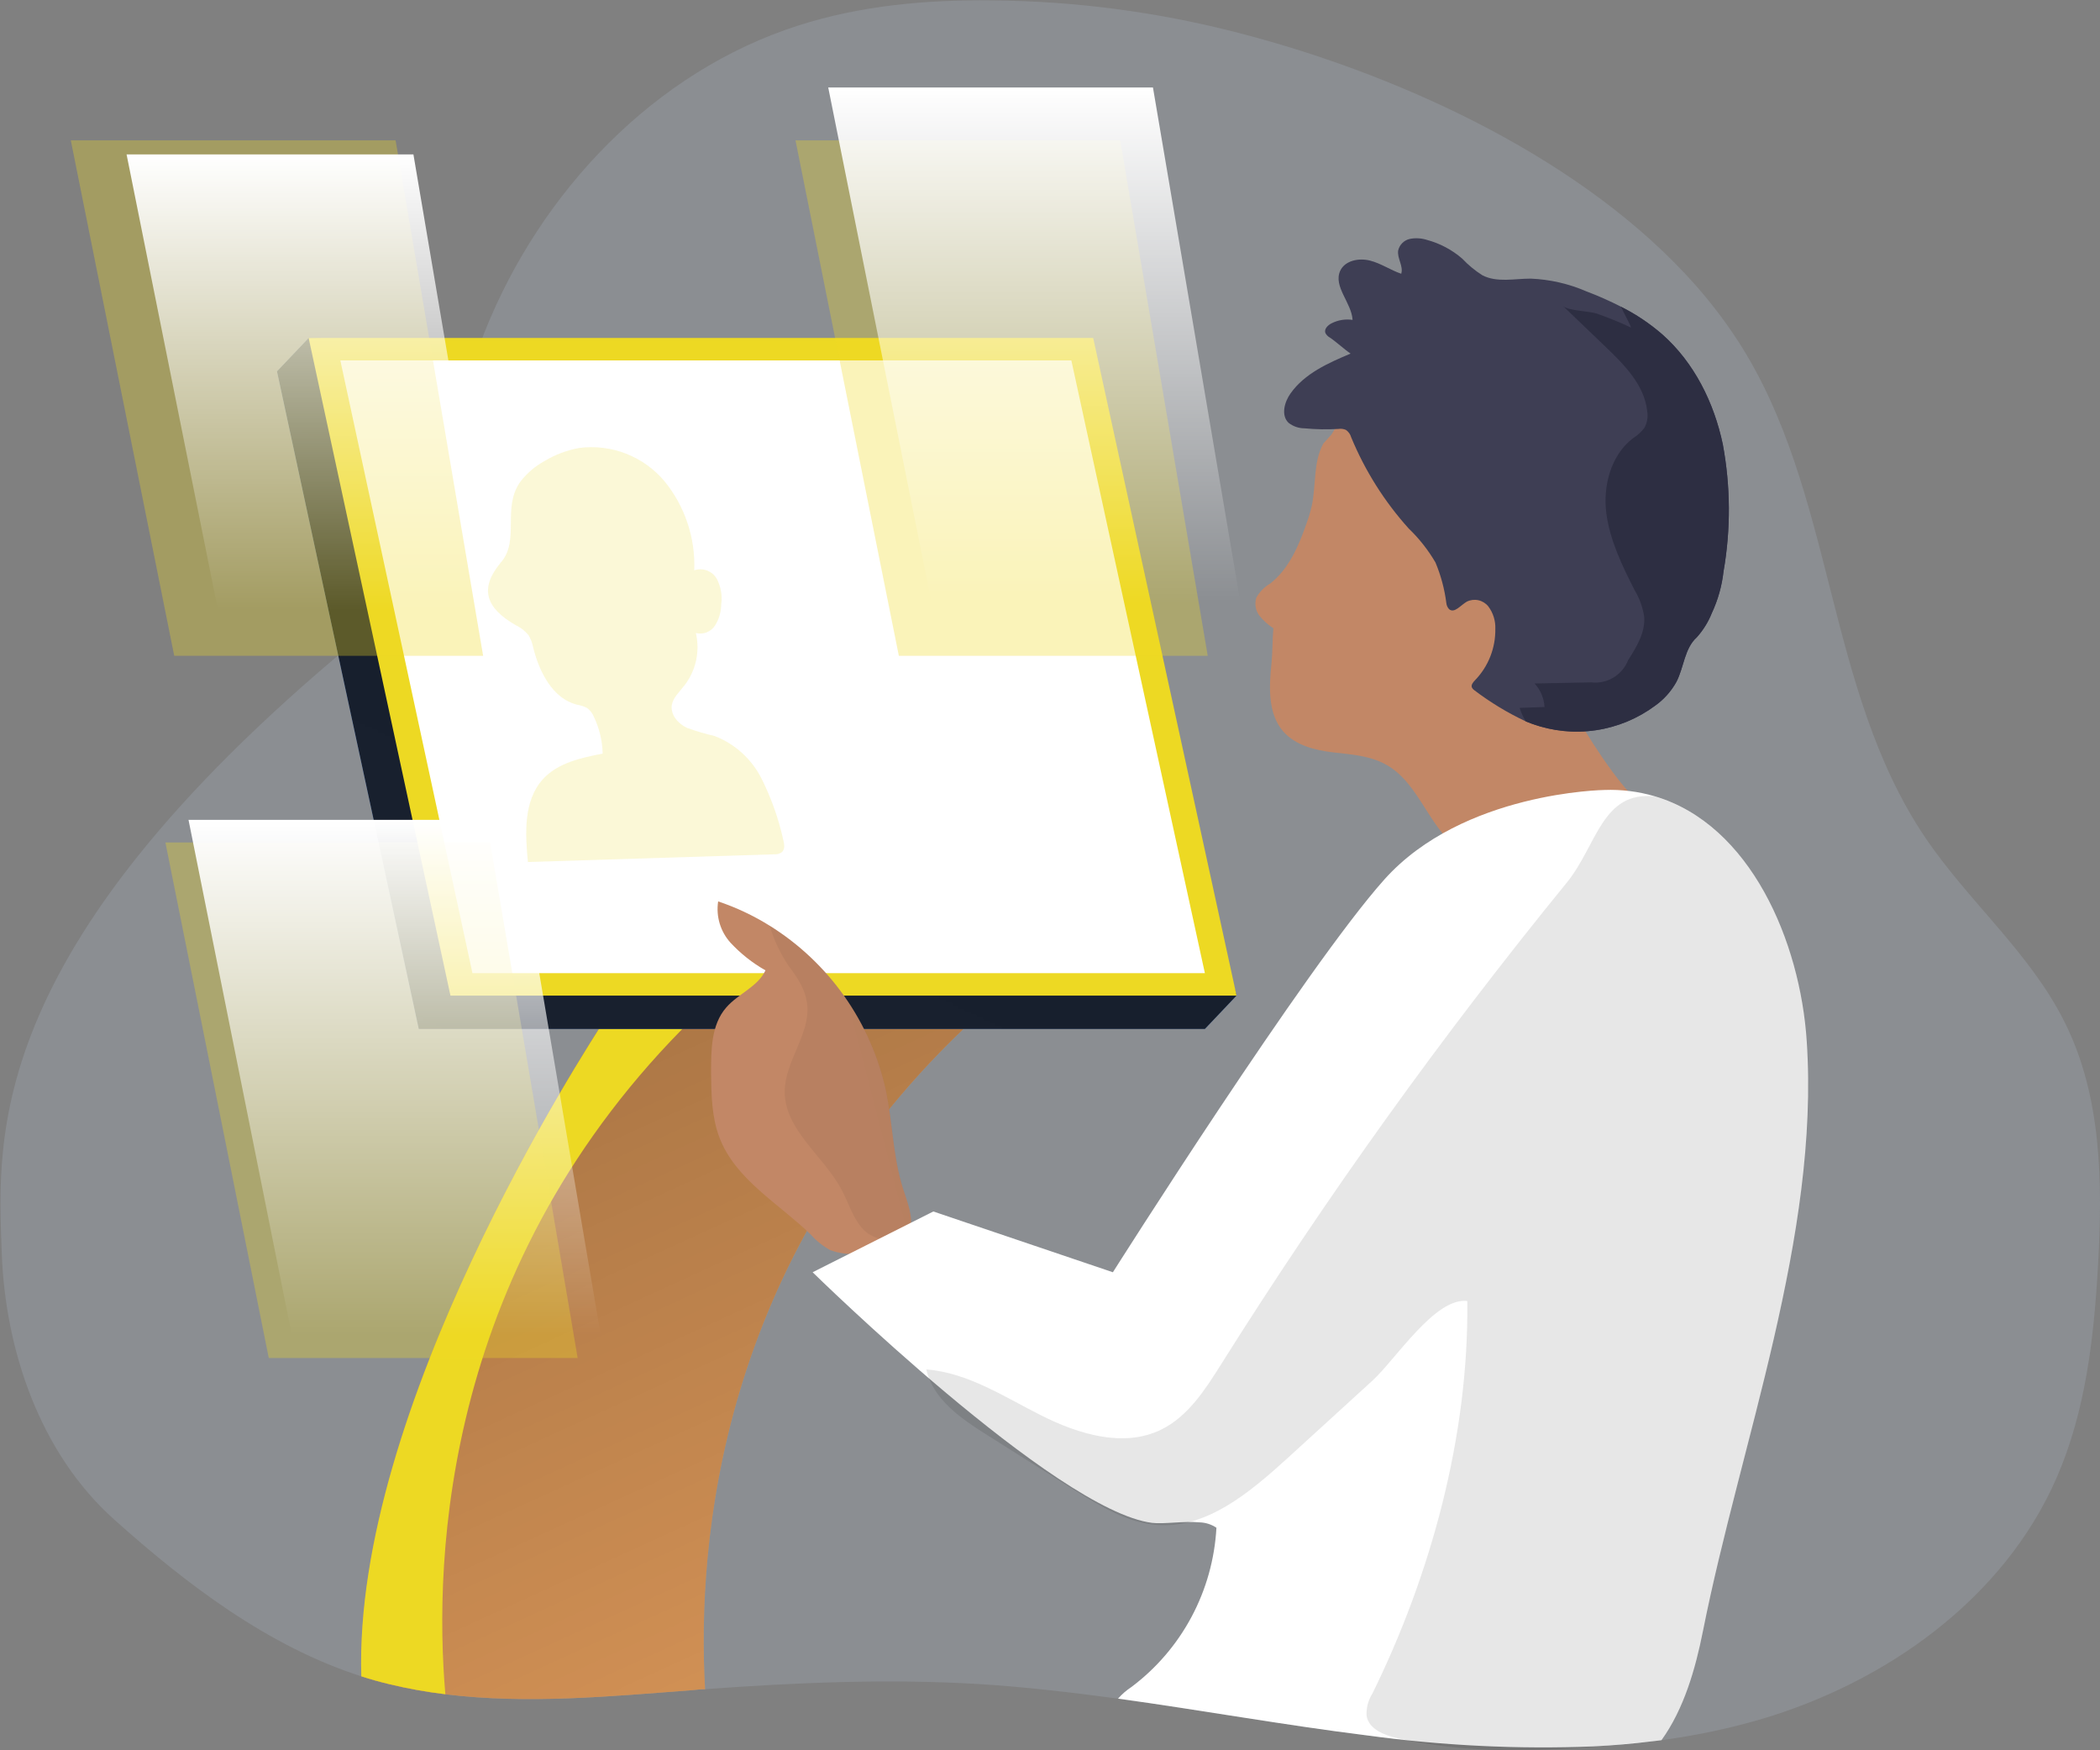
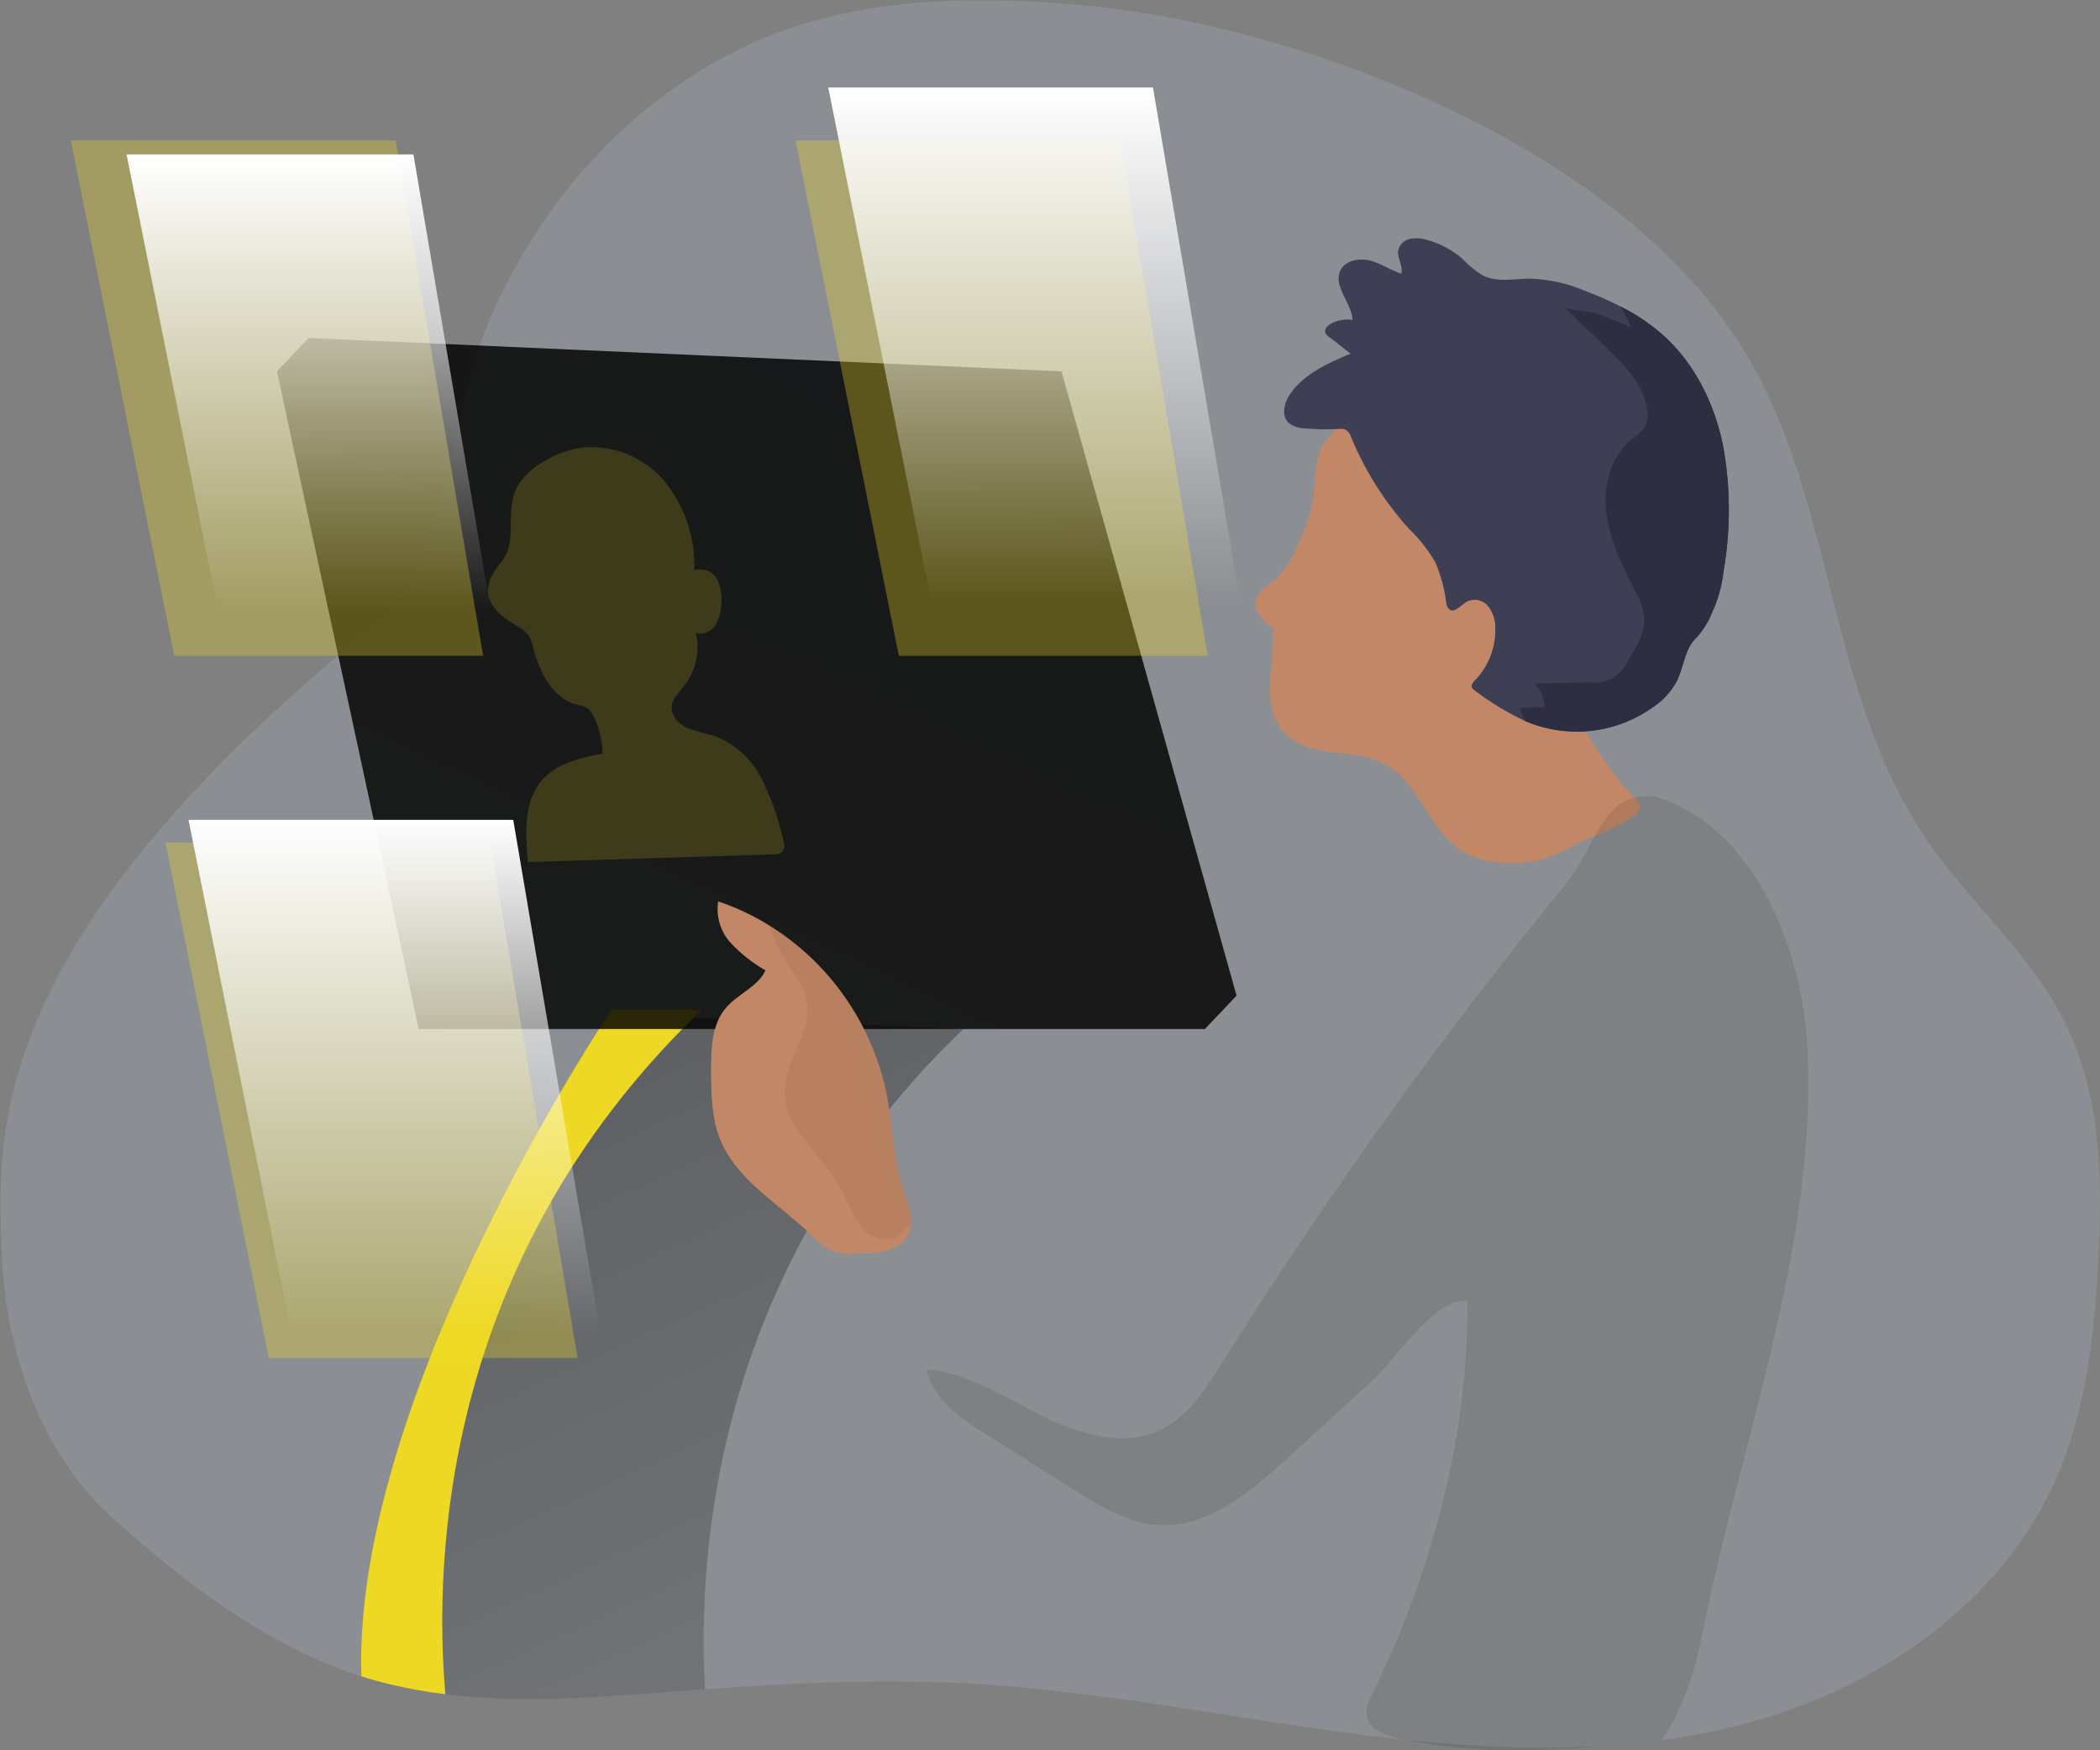
<svg xmlns="http://www.w3.org/2000/svg" xmlns:ns1="http://sodipodi.sourceforge.net/DTD/sodipodi-0.dtd" xmlns:ns2="http://www.inkscape.org/namespaces/inkscape" width="402" height="335" viewBox="0 0 402 335" fill="none" version="1.1" id="svg104" ns1:docname="landing_save_to_sh_v1.svg" ns2:version="1.1.1 (3bf5ae0d25, 2021-09-20)">
  <rect x="0" y="0" width="402" height="335" fill="#808080" stroke="none" />
  <ns1:namedview id="namedview106" pagecolor="#ffffff" bordercolor="#666666" borderopacity="1.0" ns2:pageshadow="2" ns2:pageopacity="0.0" ns2:pagecheckerboard="0" showgrid="false" ns2:zoom="2.6059701" ns2:cx="170.56987" ns2:cy="167.5" ns2:window-width="2560" ns2:window-height="1373" ns2:window-x="-9" ns2:window-y="-9" ns2:window-maximized="1" ns2:current-layer="g46" />
  <g clip-path="url(#clip0)" id="g46">
    <path opacity="0.18" d="M401.622 242.239C400.838 256.086 399.244 270.148 393.703 282.834C383.585 306.039 361.005 322.076 336.82 329.137C330.671 330.912 324.4 332.224 318.057 333.062C299.532 335.587 280.472 334.486 261.852 332.177C245.871 330.19 229.986 327.318 214.029 325.116C205.04 323.919 196.015 322.842 186.966 322.303C169.642 321.286 152.282 322.052 134.97 323.309C134.161 323.309 133.341 323.416 132.592 323.488C116.861 324.685 100.88 326.205 85.316 324.29C81.715 323.864 78.141 323.225 74.615 322.375C72.799 321.944 71.004 321.442 69.228 320.867C51.333 315.159 35.638 303.179 21.834 290.816C7.625 278.095 0.966 258.372 0.324 239.63C-0.437 217.562 -3.41 180.713 70.976 120.276C86.6 107.519 85.28 82.518 92.712 63.681C103.413 36.67 125.339 13.632 152.889 4.86C164.779 1.054 177.418 -0.083 189.915 0.073C205.802 0.205 221.614 2.287 237.001 6.272C266.061 13.752 300.543 28.939 322.457 52.264C326.246 56.266 329.668 60.604 332.682 65.225C351.35 94.043 349.246 131.538 368.46 160.177C376.784 172.539 388.674 182.377 395.285 195.745C402.336 209.867 402.526 226.418 401.622 242.239Z" fill="#C0CDE3" id="path2" />
-     <path d="M134.968 323.307C134.159 323.307 133.339 323.415 132.59 323.487C116.859 324.684 100.878 326.203 85.314 324.289C81.712 323.863 78.139 323.224 74.613 322.374C72.797 321.943 71.002 321.44 69.226 320.866C67.633 269.812 111.187 202.194 116.49 194.08L132.816 194.774L184.408 196.964C137.762 241.532 133.386 295.135 134.968 323.307Z" fill="#FFB067" id="path4" />
    <path d="M134.968 323.307C134.159 323.307 133.339 323.415 132.59 323.487C116.859 324.684 100.878 326.203 85.314 324.289C81.712 323.863 78.139 323.224 74.613 322.374C72.797 321.943 71.002 321.44 69.226 320.866C67.633 269.812 111.187 202.194 116.49 194.08L132.816 194.774L184.408 196.964C137.762 241.532 133.386 295.135 134.968 323.307Z" fill="url(#paint0_linear)" id="path6" />
    <path d="M134.324 193.291C133.801 193.781 133.29 194.272 132.791 194.775C84.944 241.688 82.994 297.996 85.253 324.265C81.652 323.839 78.078 323.2 74.552 322.35C72.737 321.919 70.941 321.417 69.165 320.842C67.632 269.812 111.186 202.195 116.489 194.08L117.024 193.291H134.324Z" fill="#FFB067" id="path8" style="fill:#edd923;fill-opacity:1" />
    <path d="M253.311 84.911C251.361 88.501 251.968 92.834 251.112 96.795C250.857 97.916 250.532 99.019 250.136 100.098C248.638 104.43 246.748 108.882 243.145 111.695C242.036 112.34 241.12 113.274 240.493 114.399C240.312 114.983 240.273 115.601 240.378 116.203C240.484 116.805 240.731 117.372 241.1 117.858C241.856 118.793 242.755 119.601 243.763 120.252C243.561 122.322 243.621 124.775 243.407 126.834C242.943 131.393 242.646 136.528 245.642 139.998C248.02 142.667 251.682 143.589 255.154 143.995C258.626 144.402 262.288 144.618 265.404 146.389C271.967 150.063 273.727 159.398 280.255 163.144C282.199 164.179 284.33 164.809 286.521 164.999C291.145 165.659 295.858 164.785 299.945 162.509C303.928 160.116 316.96 156.214 313.429 153.187C309.576 149.896 303.667 140.561 300.908 135.594C297.837 130.073 295.749 124.055 294.737 117.81C293.905 112.604 293.822 107.314 293.049 102.108C292.276 96.903 290.671 91.637 287.353 87.592C282.347 81.608 274.167 79.214 266.391 78.772C264.219 78.552 262.026 78.713 259.91 79.25C258.85 79.52 257.856 80.007 256.991 80.68C256.126 81.353 255.407 82.199 254.881 83.164" fill="#C28766" id="path10" />
    <path d="M329.933 109.373C329.624 112.14 328.865 114.837 327.686 117.355C327.008 119.053 326.038 120.616 324.82 121.975C322.442 124.105 322.371 127.707 320.908 130.52C319.909 132.316 318.524 133.866 316.854 135.055C313.511 137.538 309.613 139.155 305.503 139.762C301.393 140.37 297.197 139.949 293.287 138.538L292.098 138.083C288.605 136.442 285.293 134.437 282.217 132.099C282.024 131.971 281.868 131.794 281.765 131.585C281.563 131.082 281.991 130.58 282.372 130.185C283.628 128.886 284.617 127.351 285.282 125.667C285.947 123.983 286.276 122.183 286.248 120.371C286.309 118.822 285.834 117.299 284.904 116.063C284.422 115.464 283.753 115.048 283.005 114.883C282.258 114.718 281.477 114.813 280.79 115.153C279.601 115.835 278.412 117.463 277.39 116.589C277.089 116.259 276.905 115.838 276.866 115.392C276.525 112.728 275.825 110.123 274.786 107.649C273.387 105.26 271.667 103.077 269.673 101.163C265.039 96.023 261.315 90.121 258.662 83.714C258.503 83.137 258.15 82.634 257.664 82.29C257.208 82.088 256.705 82.022 256.213 82.098C254.045 82.226 251.871 82.186 249.709 81.979C248.606 81.978 247.535 81.608 246.665 80.925C245.191 79.501 245.856 76.964 247.046 75.301C249.745 71.483 254.251 69.484 258.543 67.677C257.438 66.947 255.69 65.344 254.584 64.614C254.202 64.412 253.893 64.094 253.704 63.704C253.466 62.962 254.18 62.244 254.893 61.885C256.137 61.251 257.545 61.021 258.924 61.227C258.722 57.924 255.202 54.86 256.546 51.844C257.461 49.857 260.113 49.343 262.229 49.869C264.346 50.396 266.177 51.7 268.234 52.395C268.698 50.946 267.414 49.438 267.651 47.931C267.779 47.39 268.055 46.897 268.449 46.508C268.842 46.118 269.336 45.848 269.875 45.728C270.971 45.511 272.104 45.577 273.169 45.92C275.659 46.591 277.967 47.818 279.922 49.51C281.065 50.726 282.355 51.791 283.763 52.682C286.545 54.13 289.886 53.328 293.014 53.328C296.7 53.477 300.328 54.309 303.715 55.781C305.963 56.631 308.162 57.605 310.302 58.702C313.156 60.131 315.821 61.916 318.233 64.015C324.321 69.401 328.126 77.072 329.802 85.042C331.296 93.079 331.341 101.32 329.933 109.373Z" fill="#FF681C" id="path12" style="fill:#3e3e54;fill-opacity:1" />
-     <path d="M53.019 71.076L59.083 64.686L203.205 71.076L236.712 190.562L230.648 196.953H80.164L53.019 71.076Z" fill="#85B2FD" id="path14" />
    <path d="M53.019 71.076L59.083 64.686L203.205 71.076L236.712 190.562L230.648 196.953H80.164L53.019 71.076Z" fill="url(#paint1_linear)" id="path16" />
-     <path d="M59.083 64.686H209.27L236.713 190.562H86.229L59.083 64.686Z" fill="#FFB067" id="path18" style="fill:#edd923;fill-opacity:1" />
-     <path d="M65.148 68.981H205.086L230.65 186.265H90.439L65.148 68.981Z" fill="white" id="path20" />
    <path d="M174.37 234.579C174.271 235.425 173.964 236.233 173.476 236.929C172.988 237.625 172.335 238.187 171.576 238.564C169.388 239.857 166.713 239.928 164.168 239.964C162.404 240.121 160.626 239.888 158.96 239.282C157.539 238.511 156.263 237.494 155.191 236.278C149.008 230.294 140.792 225.759 137.724 217.728C136.238 213.827 136.167 209.554 136.119 205.402C136.119 200.986 136.119 196.139 139.032 192.824C141.303 190.203 145.061 188.874 146.535 185.727C144.053 184.321 141.8 182.541 139.853 180.449C138.893 179.392 138.181 178.131 137.769 176.76C137.358 175.388 137.257 173.942 137.475 172.526C140.919 173.682 144.219 175.236 147.308 177.158C152.942 180.663 157.819 185.271 161.651 190.708C165.482 196.146 168.19 202.302 169.614 208.812C170.803 214.569 170.922 220.553 172.492 226.237C173.193 228.87 174.679 231.934 174.37 234.579Z" fill="#C28766" id="path22" />
    <path d="M174.372 234.579C173.806 234.833 173.299 235.204 172.885 235.668C171.28 238.061 167.321 237.451 165.299 235.357C163.278 233.262 162.493 230.306 161.114 227.733C157.666 221.211 150.199 216.304 150.222 208.92C150.222 203.211 154.978 198.149 154.55 192.536C154.313 189.568 152.707 187.151 150.983 184.901C149.382 182.522 148.151 179.911 147.333 177.158C152.967 180.663 157.844 185.27 161.676 190.708C165.508 196.145 168.216 202.302 169.639 208.812C170.828 214.569 170.947 220.553 172.517 226.237C173.194 228.87 174.681 231.934 174.372 234.579Z" fill="url(#paint2_linear)" id="path24" />
-     <path d="M326.008 312.105C324.546 319.465 322.358 327.077 318.054 333.061C317.435 333.145 316.865 333.228 316.199 333.288C312.489 333.743 308.763 334.066 305.022 334.258C290.598 334.82 276.153 334.123 261.848 332.175C245.868 330.189 229.982 327.316 214.025 325.114C214.771 324.265 215.627 323.52 216.57 322.9C221.34 319.33 225.272 314.748 228.087 309.478C230.902 304.209 232.531 298.38 232.86 292.407C231.913 291.771 230.81 291.415 229.673 291.377C226.653 291.09 222.765 291.748 220.541 291.473C202.064 289.139 155.561 243.506 155.561 243.506L178.663 231.874L213.038 243.506C213.038 243.506 250.005 185.08 265.023 168.313C280.04 151.547 307.127 151.2 307.127 151.2C310.372 151.077 313.616 151.481 316.734 152.396C335.14 157.818 344.629 180.281 345.865 199.298C348.35 236.709 333.19 276.023 326.008 312.105Z" fill="white" id="path26" />
    <path d="M329.932 109.373C329.623 112.14 328.864 114.837 327.685 117.355C327.007 119.053 326.037 120.617 324.819 121.975C322.441 124.105 322.37 127.707 320.908 130.52C319.908 132.317 318.523 133.866 316.853 135.056C313.511 137.539 309.612 139.155 305.502 139.763C301.392 140.37 297.197 139.95 293.286 138.538L292.097 138.083C291.585 137.276 291.185 136.403 290.908 135.486L295.664 135.319C295.573 133.641 294.9 132.049 293.762 130.819L304.594 130.604C306.074 130.78 307.57 130.459 308.849 129.691C310.129 128.922 311.12 127.75 311.669 126.355C313.31 123.794 315.01 120.994 314.736 117.978C314.459 116.203 313.841 114.5 312.917 112.963C310.539 108.284 308.161 103.389 307.495 98.207C306.829 93.025 308.363 87.173 312.513 83.942C313.388 83.396 314.161 82.699 314.796 81.883C315.327 80.901 315.512 79.766 315.319 78.664C314.772 73.661 310.908 69.772 307.269 66.301L299.22 58.582C300.123 59.456 304.237 59.563 305.581 59.994C307.843 60.775 310.062 61.677 312.228 62.699C311.895 61.706 311.039 60.305 310.289 58.702C313.144 60.132 315.808 61.917 318.22 64.015C324.308 69.401 328.113 77.072 329.79 85.043C331.288 93.078 331.336 101.32 329.932 109.373Z" fill="#D45319" id="path28" style="fill:#2d2e42;fill-opacity:1" />
    <path d="M326.008 312.106C324.545 319.466 322.357 327.077 318.053 333.061C317.435 333.145 316.864 333.229 316.198 333.289C299.635 334.952 284.094 336.34 267.638 332.714C265.082 332.152 262.062 331.027 261.61 328.43C261.514 326.929 261.898 325.436 262.704 324.169C273.976 301.263 281.193 274.695 280.884 249.012C274.749 248.234 267.175 260.19 262.704 264.271L246.259 279.278C239.125 285.741 230.921 292.634 221.397 291.88C215.785 291.438 210.767 288.362 205.939 285.37L189.019 274.695C184.037 271.571 178.627 267.873 177.319 262.105C185.274 262.715 192.242 267.359 199.376 270.937C206.51 274.515 215.107 277.136 222.277 273.63C227.437 271.104 230.719 265.946 233.786 261.076C253.934 229.021 276.025 198.245 299.932 168.924C305.699 161.851 306.662 151.308 316.769 152.445C335.175 157.866 344.664 180.329 345.9 199.346C348.35 236.709 333.19 276.023 326.008 312.106Z" fill="url(#paint3_linear)" id="path30" />
    <path opacity="0.18" d="M99.63 92.175C100.882 90.557 102.452 89.216 104.244 88.238C106.291 87.007 108.543 86.159 110.89 85.737C113.918 85.345 116.996 85.721 119.843 86.831C122.689 87.941 125.216 89.749 127.192 92.092C131.109 96.883 133.141 102.957 132.899 109.158C133.699 108.885 134.568 108.9 135.358 109.201C136.147 109.503 136.808 110.071 137.227 110.809C138.009 112.325 138.3 114.049 138.06 115.74C138.036 117.157 137.625 118.54 136.871 119.737C136.481 120.326 135.92 120.78 135.264 121.035C134.608 121.29 133.89 121.334 133.208 121.161C133.615 122.904 133.625 124.716 133.238 126.463C132.85 128.21 132.076 129.846 130.973 131.25C130.046 132.447 128.845 133.512 128.595 134.984C128.357 136.827 129.784 138.502 131.496 139.304C133.231 139.933 135.002 140.456 136.799 140.872C140.688 142.374 143.886 145.274 145.776 149.01C147.636 152.719 149.03 156.647 149.926 160.702C150.14 161.516 150.307 162.51 149.688 163.096C149.244 163.418 148.699 163.567 148.155 163.515L101.057 164.987C100.522 159.494 100.213 153.282 103.887 149.178C106.729 146.018 111.199 145.049 115.361 144.235C115.31 141.813 114.747 139.431 113.708 137.246C113.438 136.564 112.991 135.969 112.412 135.522C111.782 135.195 111.104 134.972 110.403 134.864C105.777 133.667 103.269 128.653 102.079 123.998C101.928 123.154 101.63 122.344 101.2 121.604C100.518 120.762 99.657 120.087 98.679 119.629C92.936 116.314 91.735 112.616 95.873 107.662C99.594 103.389 96.015 97.19 99.63 92.175Z" fill="#FF9E67" id="path32" style="fill:#edd923;fill-opacity:1" />
    <path opacity="0.32" d="M13.555 26.868L33.352 125.517H92.483L75.729 26.868H13.555Z" fill="#FFB067" id="path34" style="fill:#edd923;fill-opacity:1" />
    <path opacity="0.32" d="M31.663 161.253L51.449 259.915H110.579L93.826 161.253H31.663Z" fill="#FFB067" id="path36" style="fill:#edd923;fill-opacity:1" />
    <path opacity="0.32" d="M152.279 26.868L172.065 125.517H231.195L214.442 26.868H152.279Z" fill="#FFB067" id="path38" style="fill:#edd923;fill-opacity:1" />
    <path d="M158.546 16.743L178.331 115.392H237.462L220.709 16.743H158.546Z" fill="url(#paint4_linear)" id="path40" />
    <path d="M24.231 29.56L41.71 116.697H93.933L79.141 29.56H24.231Z" fill="url(#paint5_linear)" id="path42" />
    <path d="M36.087 156.92L55.872 255.57H115.003L98.249 156.92H36.087Z" fill="url(#paint6_linear)" id="path44" />
  </g>
  <defs id="defs102">
    <linearGradient id="paint0_linear" x1="67.336" y1="127.348" x2="217.112" y2="454.531" gradientUnits="userSpaceOnUse">
      <stop offset="0.01" id="stop48" />
      <stop offset="0.13" stop-opacity="0.69" id="stop50" />
      <stop offset="0.25" stop-opacity="0.32" id="stop52" />
      <stop offset="1" stop-opacity="0" id="stop54" />
    </linearGradient>
    <linearGradient id="paint1_linear" x1="26515.9" y1="10070.7" x2="13563.3" y2="37315.5" gradientUnits="userSpaceOnUse">
      <stop offset="0.01" id="stop57" />
      <stop offset="0.13" stop-opacity="0.69" id="stop59" />
      <stop offset="0.25" stop-opacity="0.32" id="stop61" />
      <stop offset="1" stop-opacity="0" id="stop63" />
    </linearGradient>
    <linearGradient id="paint2_linear" x1="5008.53" y1="9880.86" x2="2503.17" y2="10528.6" gradientUnits="userSpaceOnUse">
      <stop offset="0.01" id="stop66" />
      <stop offset="0.13" stop-opacity="0.69" id="stop68" />
      <stop offset="0.25" stop-opacity="0.32" id="stop70" />
      <stop offset="1" stop-opacity="0" id="stop72" />
    </linearGradient>
    <linearGradient id="paint3_linear" x1="97858" y1="32336.6" x2="-22301.1" y2="44523.8" gradientUnits="userSpaceOnUse">
      <stop offset="0.01" id="stop75" />
      <stop offset="0.13" stop-opacity="0.69" id="stop77" />
      <stop offset="0.25" stop-opacity="0.32" id="stop79" />
      <stop offset="1" stop-opacity="0" id="stop81" />
    </linearGradient>
    <linearGradient id="paint4_linear" x1="198.004" y1="16.743" x2="198.004" y2="115.392" gradientUnits="userSpaceOnUse">
      <stop stop-color="white" id="stop84" />
      <stop offset="1" stop-color="white" stop-opacity="0" id="stop86" />
    </linearGradient>
    <linearGradient id="paint5_linear" x1="59.082" y1="29.56" x2="59.082" y2="116.697" gradientUnits="userSpaceOnUse">
      <stop stop-color="white" id="stop89" />
      <stop offset="1" stop-color="white" stop-opacity="0" id="stop91" />
    </linearGradient>
    <linearGradient id="paint6_linear" x1="75.545" y1="156.92" x2="75.545" y2="255.57" gradientUnits="userSpaceOnUse">
      <stop stop-color="white" id="stop94" />
      <stop offset="1" stop-color="white" stop-opacity="0" id="stop96" />
    </linearGradient>
    <clipPath id="clip0">
      <rect width="402" height="335" fill="white" id="rect99" />
    </clipPath>
  </defs>
</svg>